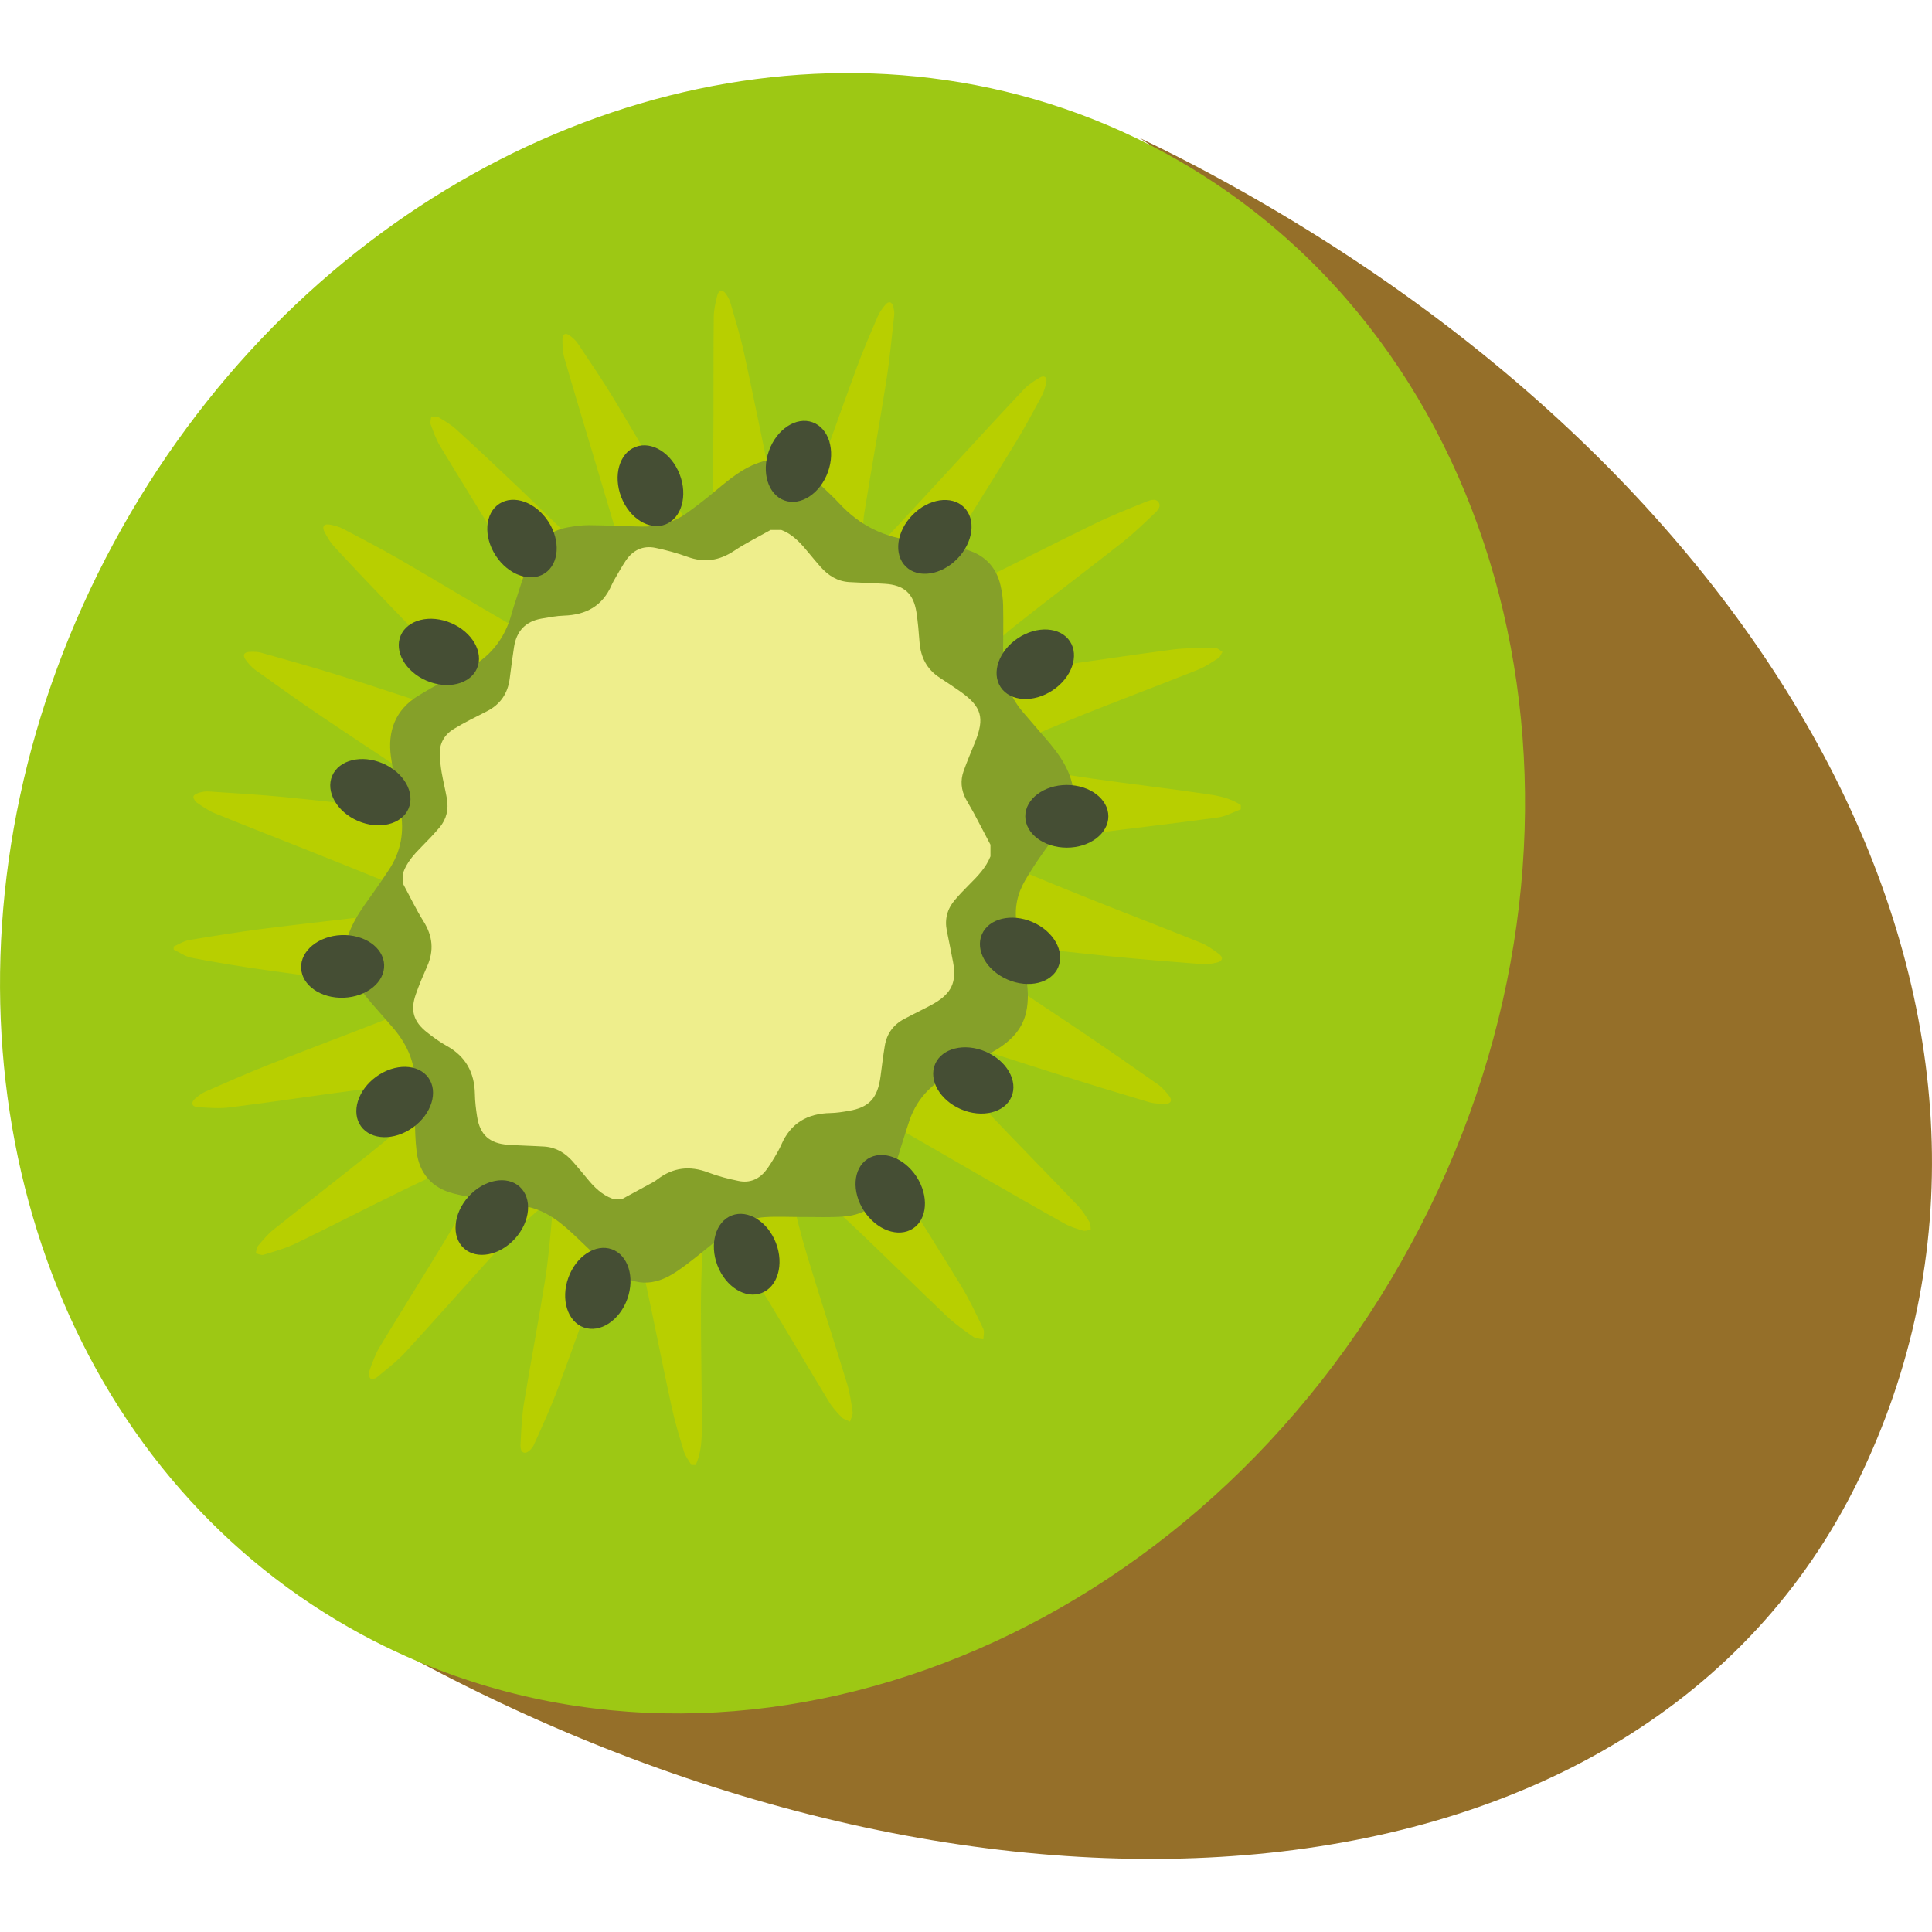
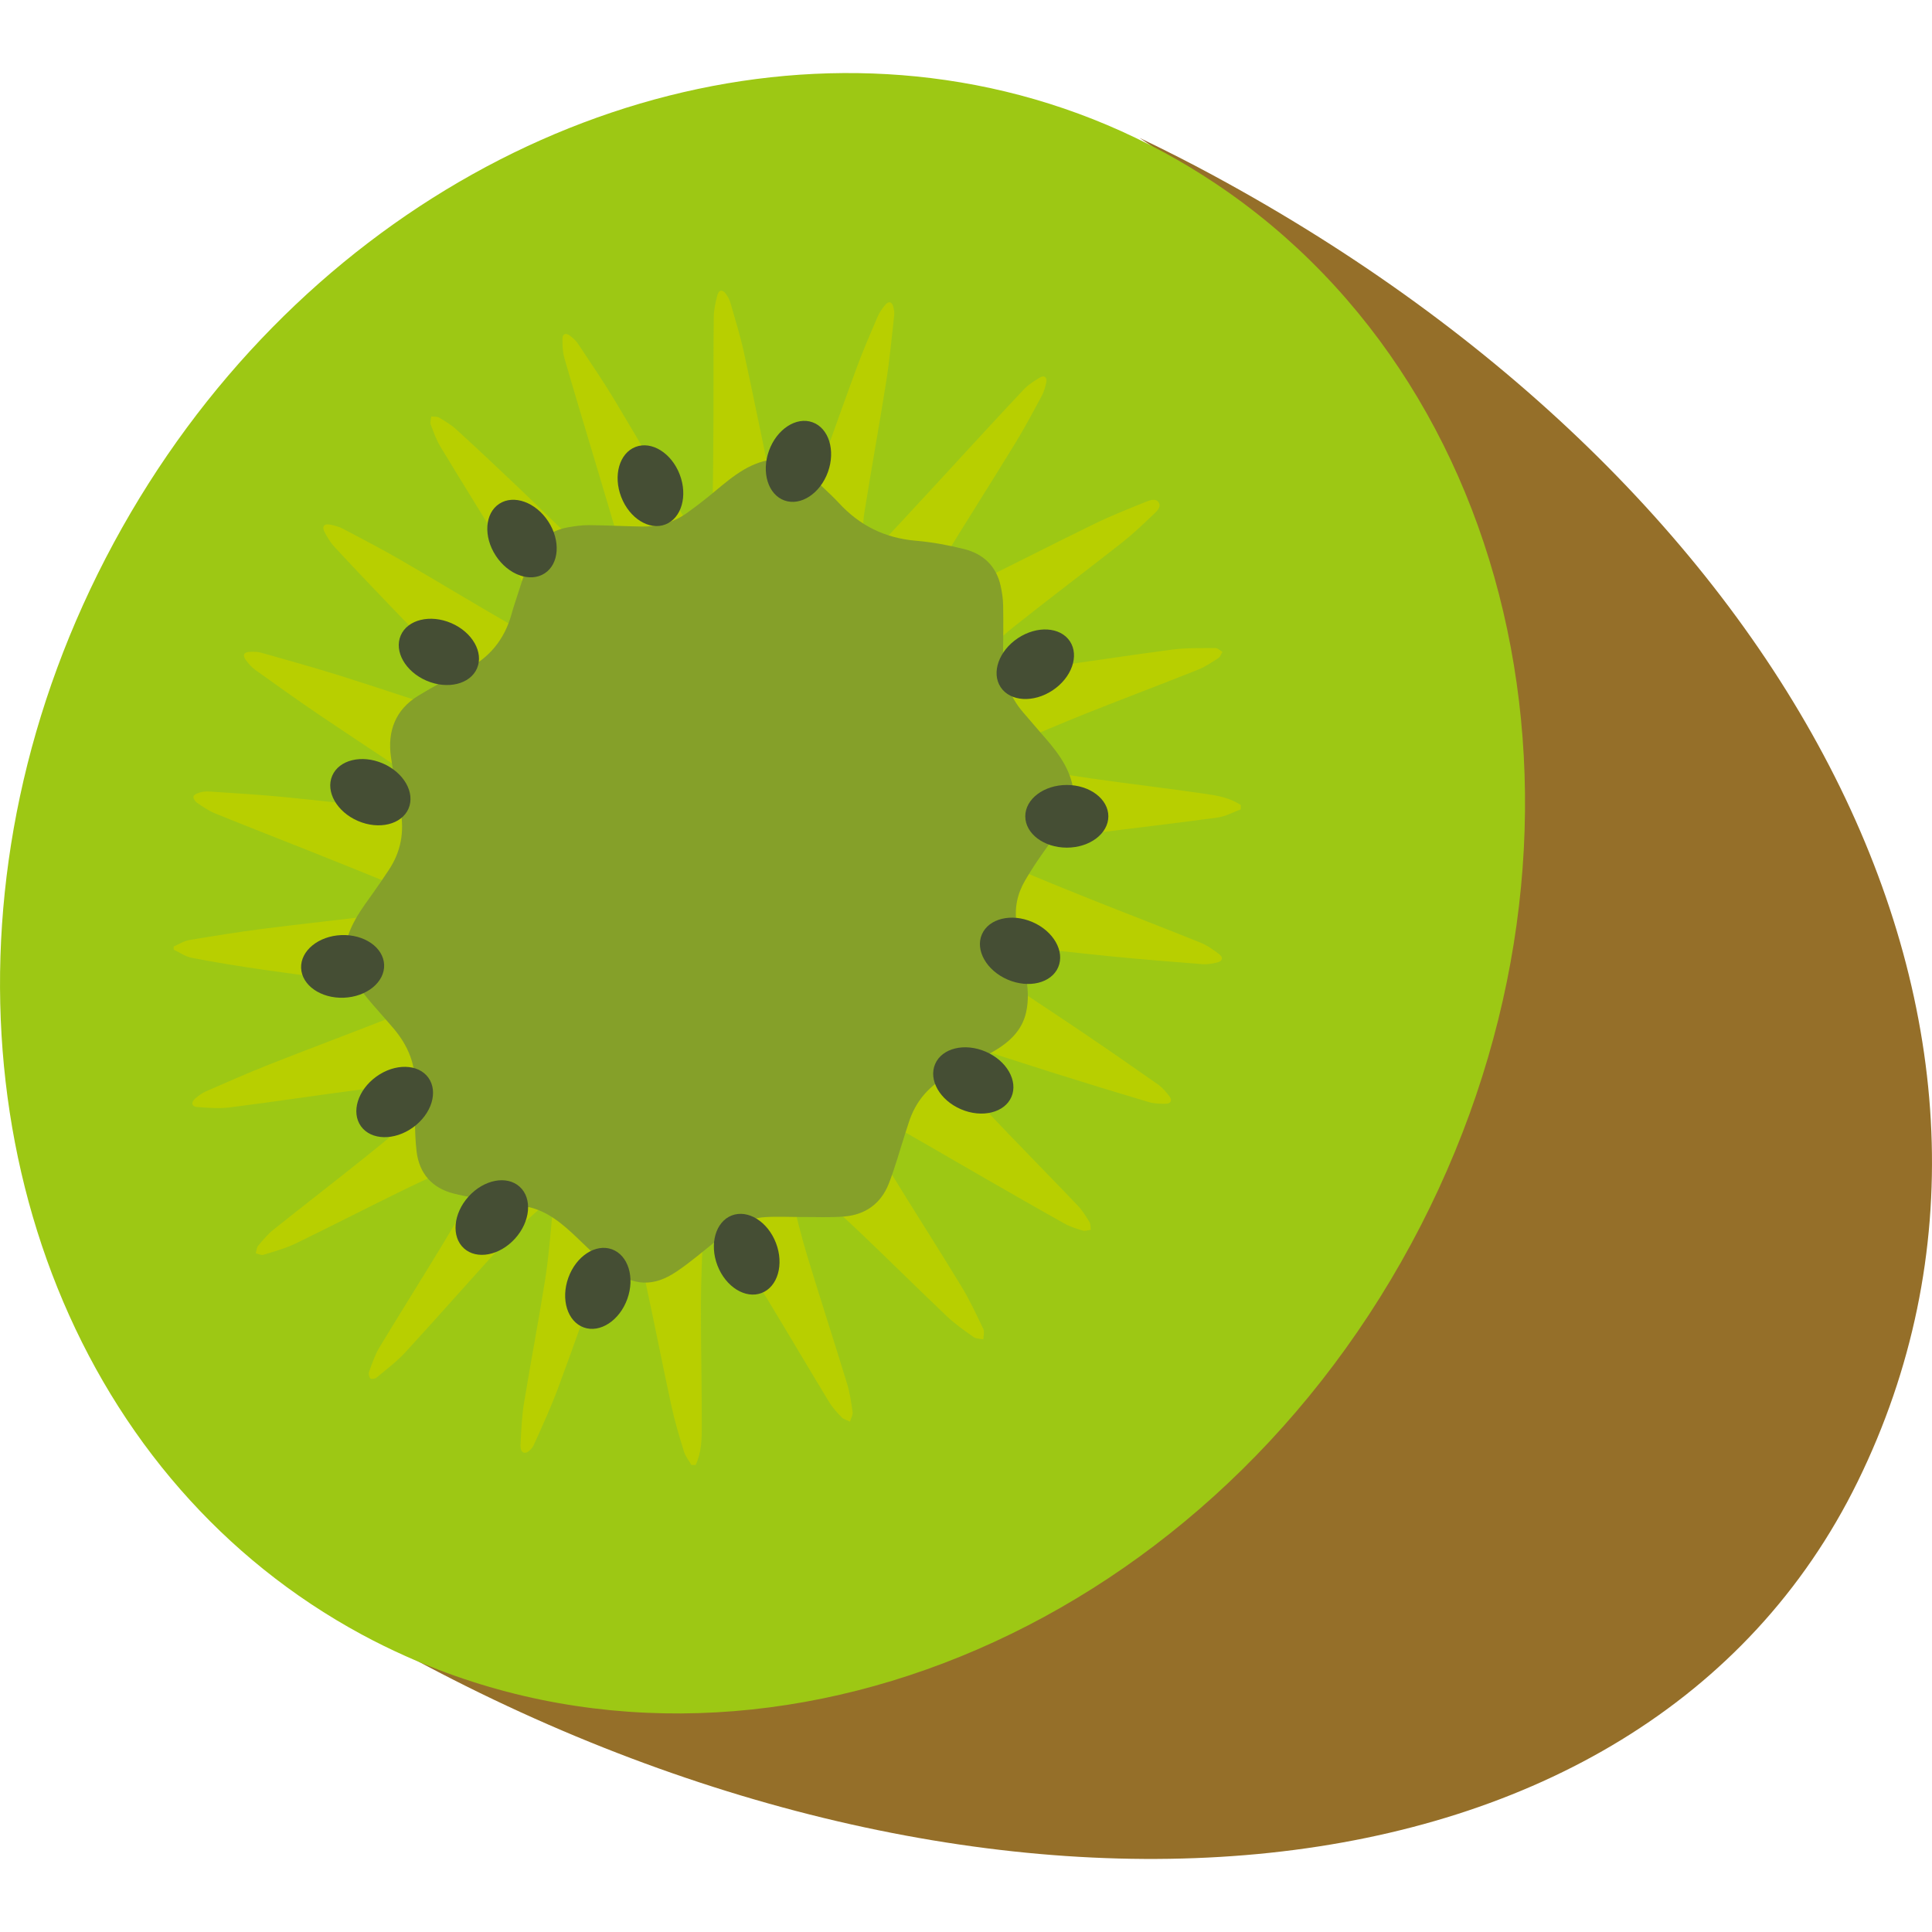
<svg xmlns="http://www.w3.org/2000/svg" id="_レイヤー_1" data-name="レイヤー_1" width="500" height="500" viewBox="0 0 500 500">
  <defs>
    <style>
      .cls-1 {
        fill: #b8cf00;
      }

      .cls-2 {
        fill: #9dc814;
      }

      .cls-3 {
        fill: #85a029;
      }

      .cls-4 {
        fill: #eeee8c;
      }

      .cls-5 {
        fill: #956f29;
      }

      .cls-6 {
        fill: #454e34;
      }
    </style>
  </defs>
  <g>
    <path class="cls-5" d="M313.98,45.38c-6.32-3.42-12.67-6.63-19.05-9.69,81.92,54.64,105.13,173.83,50.73,274.48-54.97,101.71-169.21,147.49-260.28,106.67,6.89,4.24,13.96,8.33,21.21,12.25,149.39,80.74,318.01,68.92,374.18-45.66,57.16-116.58-17.41-257.31-166.8-338.05Z" />
    <path class="cls-2" d="M314.48,47.43h0c-4.32-2.88-8.8-5.6-13.45-8.11-19.08-10.31-39.38-16.57-60.09-19.11,0,0,0,0,0,0C161,10.42,74.95,56.29,29.47,140.44c-46.05,85.2-36.48,183.68,17.23,245.05,13.09,14.96,28.79,27.72,46.95,37.54,3.72,2.01,7.48,3.85,11.28,5.55,91.08,40.82,205.31-4.96,260.28-106.67,54.4-100.65,31.19-219.84-50.73-274.48Z" />
  </g>
  <path class="cls-1" d="M44.95,245.78c0-.27,0-.55,0-.82,1.32-.57,2.58-1.42,3.96-1.66,6.46-1.09,12.93-2.13,19.42-2.96,10.16-1.3,20.35-2.35,30.51-3.65,2.6-.33,5.15-1.12,7.68-1.84.7-.2,1.68-.87,1.76-1.43.08-.54-.74-1.35-1.34-1.82-.85-.67-1.81-1.26-2.81-1.67-7.87-3.21-15.75-6.4-23.65-9.55-8.28-3.3-16.59-6.52-24.84-9.88-1.66-.68-3.19-1.75-4.68-2.77-.48-.33-1.02-1.21-.89-1.63.15-.46,1-.82,1.62-.99.78-.22,1.63-.32,2.43-.27,6.49.44,12.99.81,19.47,1.44,10.42,1.02,20.82,2.29,31.24,3.3,2.6.25,5.28.04,7.9-.2,1.99-.18,2.34-1.25.94-2.71-1.29-1.34-2.64-2.68-4.17-3.72-8.87-5.98-17.83-11.82-26.69-17.81-5.65-3.82-11.2-7.8-16.75-11.77-.94-.68-1.74-1.61-2.44-2.55-.93-1.25-.5-2.09,1.04-2.12.95-.02,1.95-.06,2.85.2,6.82,1.93,13.66,3.82,20.43,5.95,9.84,3.09,19.61,6.43,29.45,9.53,2.23.7,4.63.97,6.97,1.2,1.47.15,1.95-.66,1.26-1.98-.71-1.36-1.5-2.75-2.54-3.85-7.35-7.71-14.79-15.34-22.16-23.02-4.82-5.02-9.62-10.07-14.35-15.18-1.04-1.12-1.86-2.48-2.57-3.84-.76-1.46-.14-2.25,1.45-1.93,1.15.23,2.33.54,3.36,1.09,4.99,2.63,10,5.23,14.87,8.05,9.49,5.5,18.86,11.2,28.36,16.67,2.46,1.42,5.18,2.41,7.86,3.39,1.53.56,2.23-.14,1.82-1.72-.37-1.44-.87-2.9-1.6-4.18-3.34-5.84-6.71-11.67-10.2-17.42-5.27-8.72-10.69-17.35-15.95-26.08-1.07-1.77-1.78-3.78-2.51-5.73-.22-.59.08-1.37.15-2.06.69.08,1.49-.04,2.04.29,1.56.93,3.15,1.88,4.48,3.1,5.38,4.91,10.69,9.9,15.96,14.92,6.3,6,12.48,12.12,18.82,18.06,1.94,1.82,4.2,3.33,6.45,4.78,1.38.89,2.2.36,2.17-1.27-.03-1.58-.13-3.22-.56-4.72-2.39-8.3-4.88-16.56-7.35-24.83-2.53-8.49-5.12-16.96-7.57-25.48-.46-1.58-.49-3.32-.49-4.99,0-1.23.85-1.58,1.85-.84.79.59,1.59,1.28,2.13,2.09,3.17,4.77,6.41,9.51,9.37,14.41,5.87,9.74,11.53,19.61,17.38,29.36,1.28,2.13,2.91,4.07,4.58,5.93,1.4,1.56,2.36,1.24,2.9-.8.33-1.22.6-2.5.62-3.76.13-8.5.21-17.01.25-25.52.04-8.83-.03-17.65.08-26.48.02-1.88.45-3.79.93-5.63.38-1.44,1.38-1.54,2.23-.33.49.7.93,1.49,1.16,2.3,1.23,4.32,2.58,8.63,3.53,13.02,2.48,11.33,4.7,22.71,7.18,34.04.74,3.36,1.85,6.65,3.08,9.87.88,2.32,1.96,2.31,3.39.24.36-.52.7-1.07.97-1.64.91-1.93,1.92-3.83,2.65-5.83,3.96-10.89,7.79-21.83,11.79-32.7,1.66-4.52,3.58-8.94,5.47-13.37.47-1.11,1.21-2.15,1.98-3.09.91-1.1,1.77-.87,2.11.5.17.7.31,1.45.23,2.16-.64,5.69-1.16,11.4-2.05,17.05-1.79,11.36-3.86,22.68-5.67,34.04-.41,2.58-.4,5.26-.3,7.88.07,1.85,1.02,2.24,2.57,1.23,1.36-.89,2.73-1.86,3.84-3.04,5.98-6.37,11.87-12.82,17.8-19.24,5.77-6.25,11.51-12.54,17.36-18.72,1.16-1.23,2.67-2.19,4.14-3.07,1.14-.68,1.93-.08,1.67,1.22-.25,1.23-.62,2.5-1.21,3.6-2.2,4.08-4.38,8.18-6.8,12.14-6.06,9.89-12.29,19.68-18.35,29.57-1.49,2.43-2.61,5.09-3.75,7.71-.32.74-.41,1.93,0,2.5.29.41,1.63.37,2.37.13,2.63-.86,5.31-1.69,7.78-2.9,10.78-5.28,21.47-10.77,32.26-16.03,4.28-2.09,8.73-3.86,13.15-5.65,1.15-.46,2.87-1.22,3.65.05.77,1.27-.69,2.43-1.6,3.3-2.57,2.45-5.15,4.91-7.93,7.1-9.31,7.32-18.77,14.44-28.04,21.81-3.37,2.68-6.46,5.73-9.47,8.82-1.55,1.58-.96,2.61,1.28,2.86.14.01.27.04.41.03,4.63-.3,9.29-.36,13.87-.96,11.69-1.52,23.33-3.38,35.02-4.9,3.68-.48,7.44-.36,11.16-.39.6,0,1.2.65,1.79.99-.35.55-.56,1.3-1.06,1.61-1.72,1.1-3.44,2.27-5.32,3.02-9.59,3.82-19.25,7.46-28.84,11.28-6.59,2.63-13.11,5.42-19.63,8.22-1.07.46-2.03,1.22-2.93,1.98-.96.82-.88,1.56.24,2.13,1.08.55,2.25,1.07,3.44,1.27,6.82,1.16,13.64,2.31,20.48,3.29,9.64,1.37,19.32,2.51,28.96,3.9,3.26.47,6.58,1.01,9.41,2.95v1.09c-1.98.73-3.91,1.84-5.96,2.12-10.96,1.5-21.95,2.75-32.92,4.17-6.41.83-12.8,1.76-19.19,2.77-1.54.24-3.06.88-4.49,1.53-1.11.51-1.18,1.23-.23,2,1.12.91,2.33,1.81,3.64,2.37,6.7,2.82,13.43,5.58,20.19,8.27,9.5,3.79,19.05,7.45,28.54,11.28,1.74.7,3.34,1.85,4.85,3,1.11.86.85,1.79-.53,2.12-1.23.3-2.53.54-3.77.45-7.76-.6-15.52-1.23-23.26-1.98-8.84-.86-17.65-1.95-26.49-2.76-2.7-.25-5.46-.04-8.17.21-1.86.17-2.23,1.21-.95,2.55,1.47,1.54,3.04,3.05,4.79,4.24,7.56,5.15,15.23,10.13,22.81,15.26,6.6,4.46,13.15,8.99,19.66,13.57,1.17.82,2.15,1.98,3.02,3.12.79,1.04.35,1.9-.97,1.91-1.44.01-2.96-.01-4.33-.42-8.02-2.38-16.02-4.83-24-7.34-8.5-2.67-16.96-5.48-25.48-8.12-1.93-.6-4.01-.83-6.04-.99-1.53-.12-2,.69-1.31,2.08.52,1.05,1.11,2.13,1.91,2.98,6.13,6.54,12.29,13.06,18.49,19.53,5.95,6.21,12,12.34,17.93,18.57,1.21,1.27,2.17,2.81,3.09,4.31.33.54.24,1.34.34,2.02-.68.08-1.43.38-2.04.2-1.61-.47-3.25-.97-4.7-1.78-7.03-3.92-14.01-7.94-20.99-11.95-7.77-4.47-15.5-9-23.3-13.41-1.53-.86-3.25-1.43-4.93-1.95-1.67-.52-2.33.2-1.89,1.93.24.92.53,1.85.96,2.69,1.68,3.22,3.29,6.5,5.19,9.59,6.02,9.81,12.24,19.5,18.22,29.33,2.14,3.52,3.89,7.29,5.67,11.02.35.73.02,1.78.01,2.68-.85-.18-1.87-.12-2.51-.58-2.37-1.68-4.79-3.36-6.89-5.35-7.76-7.37-15.35-14.91-23.1-22.29-4.05-3.86-8.27-7.54-12.48-11.23-.91-.8-2.04-1.38-3.14-1.89-1.07-.5-1.68-.11-1.74,1.08-.06,1.04-.09,2.13.16,3.12,1.3,5.15,2.54,10.33,4.08,15.41,3.36,11.04,6.93,22.02,10.31,33.06.74,2.42,1.12,4.97,1.47,7.48.11.78-.43,1.65-.67,2.48-.74-.37-1.64-.58-2.18-1.13-1.2-1.24-2.39-2.54-3.27-4.01-5.24-8.63-10.36-17.34-15.59-25.97-3.8-6.26-7.69-12.46-11.61-18.65-.67-1.06-1.63-1.96-2.58-2.8-.95-.84-1.66-.64-2.1.53-.35.93-.67,1.92-.7,2.9-.24,6.32-.54,12.64-.55,18.95-.02,10.42.23,20.84.22,31.27,0,3.42-.05,6.92-1.6,10.13h-1.09c-.65-1.13-1.53-2.19-1.91-3.41-1.2-3.91-2.39-7.83-3.25-11.82-2.39-11.02-4.53-22.09-6.93-33.1-.82-3.76-2.05-7.44-3.25-11.1-.29-.89-1.22-1.57-1.85-2.35-.73.7-1.69,1.27-2.15,2.11-1.22,2.23-2.42,4.5-3.29,6.88-4,10.93-7.79,21.93-11.85,32.83-1.88,5.06-4.13,9.98-6.36,14.9-.39.86-1.61,2.01-2.29,1.91-1.26-.17-1.12-1.76-1.06-2.76.17-3.36.32-6.74.86-10.05,1.73-10.59,3.75-21.14,5.44-31.74.85-5.33,1.31-10.73,1.8-16.12.09-1.01-.55-2.09-.85-3.14-1.02.41-2.24.59-3.01,1.28-2.79,2.47-5.59,4.97-8.09,7.72-8.68,9.52-17.18,19.2-25.89,28.7-2.26,2.46-4.98,4.5-7.56,6.66-.37.31-1.35.45-1.59.21-.35-.34-.52-1.2-.35-1.68.78-2.12,1.48-4.33,2.64-6.26,5.45-9.04,11.08-17.96,16.55-26.99,3.41-5.64,6.66-11.38,9.93-17.1.51-.9.83-1.92,1.11-2.92.53-1.86-.03-2.49-1.96-2.15-1.11.2-2.25.47-3.27.93-5.35,2.4-10.71,4.78-15.98,7.35-9.36,4.57-18.62,9.35-27.99,13.89-2.64,1.28-5.52,2.05-8.34,2.93-.57.18-1.33-.23-2-.37.19-.67.21-1.48.61-1.97,1.22-1.46,2.46-2.96,3.94-4.14,8-6.4,16.12-12.65,24.11-19.06,5.72-4.58,11.31-9.32,16.92-14.03.79-.66,1.41-1.55,1.98-2.42.76-1.18.47-1.84-.91-2.15-.84-.19-1.73-.31-2.57-.24-5.66.5-11.34.91-16.98,1.63-11.24,1.45-22.45,3.17-33.69,4.59-2.81.36-5.72.14-8.56-.08-1.45-.11-1.68-1.19-.57-2.16.85-.74,1.8-1.44,2.82-1.89,5.37-2.35,10.74-4.72,16.19-6.88,10.11-3.99,20.29-7.79,30.41-11.76,2.07-.81,4.05-1.87,5.95-3.03.93-.57,1.56-1.62,2.33-2.45-.96-.61-1.86-1.41-2.9-1.79-1.57-.57-3.24-.97-4.9-1.2-10.82-1.5-21.66-2.87-32.47-4.41-6.12-.87-12.23-1.89-18.31-3.05-1.62-.31-3.09-1.39-4.63-2.11Z" />
  <path class="cls-3" d="M277.66,203.83v2.46c-1.18,5.6-4.61,9.98-7.8,14.51-1.63,2.3-3.18,4.67-4.59,7.1-1.98,3.4-2.79,7.12-2.17,11.04.72,4.49,1.6,8.95,2.38,13.44.55,3.2.8,6.43.07,9.64-1.1,4.82-4.5,7.82-8.53,10.14-3.58,2.07-7.28,3.94-10.97,5.82-5.39,2.74-9.1,6.87-10.91,12.67-.31,1-.64,1.99-.96,2.98-1.37,4.24-2.54,8.55-4.16,12.69-2.02,5.16-6.05,8.06-11.55,8.51-3.66.3-7.36.11-11.04.13-3.19.01-6.38-.17-9.55.04-4.76.32-8.51,2.97-12.12,5.81-3.54,2.79-6.95,5.78-10.68,8.28-5.99,4.02-11.17,3.79-16.85-.68-3.14-2.47-5.98-5.32-8.88-8.08-3.76-3.58-7.63-6.95-12.91-8.03-2.45-.5-4.93-.84-7.39-1.28-3.94-.7-7.94-1.16-11.79-2.17-5.45-1.43-8.73-5.14-9.44-10.79-.37-2.97-.4-5.99-.47-8.99-.07-2.87,0-5.73.04-8.6.07-5.84-2.29-10.67-6.08-14.94-1.15-1.29-2.27-2.61-3.41-3.91-3.98-4.52-7.97-9.03-8.63-15.41v-.27c.65-6.04,4.26-10.59,7.6-15.29,1.27-1.78,2.48-3.6,3.69-5.41,3.21-4.78,4.16-9.99,3.06-15.64-.89-4.55-1.79-9.11-2.44-13.7-.94-6.67,1.15-12.22,7.04-15.83,3.91-2.4,7.96-4.59,12.08-6.6,6.29-3.08,10.28-7.95,12.12-14.65.2-.75.41-1.49.66-2.22,1.43-4.26,2.66-8.6,4.38-12.75,1.69-4.08,5.02-6.52,9.39-7.35,1.82-.34,3.7-.6,5.55-.59,4.55.03,9.1.28,13.65.36,4.31.08,8.29-1.04,11.81-3.57,1.85-1.33,3.66-2.7,5.43-4.13,4.79-3.87,9.25-8.27,15.64-9.51h2.19c4.9.96,8.58,3.93,12.06,7.25,1.32,1.26,2.66,2.5,3.89,3.83,5.38,5.86,11.95,9.12,19.94,9.8,4.19.36,8.39,1.13,12.48,2.15,4.94,1.23,8.34,4.37,9.47,9.52.36,1.64.62,3.33.65,5,.08,4.28.04,8.56-.02,12.84-.08,5.59,1.48,10.59,5.16,14.86,1.49,1.72,2.95,3.46,4.45,5.18,3.73,4.25,7.43,8.51,8.49,14.34Z" />
-   <path class="cls-4" d="M104.29,228.72c0-.91,0-1.82,0-2.73.94-2.75,2.81-4.83,4.8-6.84,1.6-1.61,3.18-3.26,4.65-4.99,1.85-2.18,2.4-4.77,1.9-7.56-.4-2.24-.95-4.45-1.34-6.69-.25-1.43-.38-2.88-.48-4.33-.21-3.08,1.15-5.45,3.7-6.98,2.72-1.64,5.58-3.06,8.42-4.49,3.55-1.79,5.49-4.64,5.98-8.55.34-2.71.69-5.42,1.11-8.11.63-4.11,2.97-6.65,7.12-7.36,1.93-.33,3.87-.71,5.81-.77,5.71-.19,9.97-2.5,12.31-7.88.29-.67.65-1.3,1.02-1.93.87-1.49,1.71-3.01,2.67-4.44,1.84-2.7,4.44-3.96,7.66-3.29,2.84.59,5.66,1.36,8.38,2.35,4.35,1.57,8.21.94,12.04-1.61,3-2,6.26-3.6,9.41-5.38.91,0,1.82,0,2.73,0,3.15,1.19,5.23,3.64,7.28,6.14.95,1.16,1.92,2.31,2.91,3.43,1.97,2.23,4.35,3.74,7.39,3.93,3.08.19,6.18.26,9.26.45,4.94.31,7.4,2.5,8.15,7.36.39,2.56.61,5.15.8,7.73.3,3.93,1.9,7.06,5.26,9.23,1.79,1.16,3.58,2.34,5.32,3.57,5.5,3.9,6.33,6.78,3.8,13.07-1,2.48-2.06,4.95-2.96,7.47-.89,2.47-.66,4.93.57,7.27.64,1.2,1.38,2.35,2.02,3.55,1.47,2.75,2.9,5.52,4.35,8.27v3.01c-1.18,2.99-3.39,5.21-5.6,7.42-1.25,1.25-2.48,2.54-3.63,3.89-1.94,2.28-2.66,4.93-2.07,7.9.53,2.72,1.12,5.43,1.62,8.16.95,5.19-.38,8.05-4.94,10.71-.94.55-1.92,1.03-2.89,1.53-1.62.83-3.25,1.63-4.85,2.49-2.79,1.49-4.48,3.82-4.99,6.94-.43,2.6-.75,5.22-1.09,7.84-.75,5.68-2.91,8.08-8.22,8.99-1.57.27-3.16.53-4.74.56-5.94.11-10.29,2.59-12.71,8.15-.49,1.12-1.1,2.2-1.73,3.25-.67,1.13-1.37,2.26-2.16,3.31-1.8,2.4-4.26,3.47-7.18,2.87-2.66-.54-5.33-1.22-7.86-2.19-4.75-1.82-9.08-1.33-13.12,1.75-.36.28-.74.53-1.14.75-2.62,1.43-5.24,2.85-7.86,4.27h-2.73c-2.67-1.03-4.64-2.93-6.41-5.11-1.24-1.52-2.5-3.02-3.79-4.49-1.97-2.24-4.38-3.7-7.42-3.89-3.13-.19-6.28-.25-9.41-.47-4.75-.33-7.22-2.6-7.94-7.29-.3-1.93-.54-3.89-.57-5.84-.1-5.58-2.4-9.76-7.36-12.49-1.78-.98-3.45-2.22-5.05-3.48-3.47-2.75-4.34-5.6-2.9-9.78.86-2.49,1.91-4.92,2.97-7.33,1.78-4.04,1.42-7.79-.93-11.55-1.96-3.14-3.56-6.5-5.32-9.76Z" />
  <ellipse class="cls-6" cx="206.65" cy="119.41" rx="10.75" ry="8.11" transform="translate(24.37 273.48) rotate(-70.23)" />
  <ellipse class="cls-6" cx="154.71" cy="333.45" rx="10.75" ry="8.11" transform="translate(-211.41 366.23) rotate(-70.23)" />
  <ellipse class="cls-6" cx="263.99" cy="246.09" rx="8.11" ry="10.75" transform="translate(-66.43 391.25) rotate(-66.71)" />
  <ellipse class="cls-6" cx="95.85" cy="205.03" rx="8.11" ry="10.75" transform="translate(-130.37 211.99) rotate(-66.71)" />
  <ellipse class="cls-6" cx="251.89" cy="279.63" rx="8.11" ry="10.75" transform="translate(-104.55 400.42) rotate(-66.71)" />
-   <ellipse class="cls-6" cx="230.39" cy="308.95" rx="8.11" ry="10.75" transform="translate(-131.42 176.2) rotate(-33.14)" />
  <ellipse class="cls-6" cx="193.24" cy="324.6" rx="8.11" ry="10.75" transform="translate(-103.65 91.01) rotate(-21.04)" />
  <ellipse class="cls-6" cx="113.58" cy="168.71" rx="8.11" ry="10.75" transform="translate(-86.29 206.33) rotate(-66.71)" />
  <ellipse class="cls-6" cx="135.09" cy="139.38" rx="8.11" ry="10.75" transform="translate(-54.22 96.52) rotate(-33.14)" />
  <ellipse class="cls-6" cx="168.33" cy="125.7" rx="8.11" ry="10.75" transform="translate(-33.9 68.81) rotate(-21.04)" />
  <ellipse class="cls-6" cx="88.69" cy="250.1" rx="10.75" ry="8.11" transform="translate(-9.77 3.68) rotate(-2.25)" />
  <ellipse class="cls-6" cx="102.15" cy="285.19" rx="10.75" ry="8.11" transform="translate(-147.59 113.73) rotate(-35.82)" />
  <ellipse class="cls-6" cx="127.29" cy="315.08" rx="10.75" ry="8.11" transform="translate(-191.88 198.42) rotate(-47.92)" />
  <ellipse class="cls-6" cx="276.09" cy="211.26" rx="10.75" ry="8.11" />
  <ellipse class="cls-6" cx="267.93" cy="171.91" rx="10.75" ry="8.11" transform="translate(-50.37 176.82) rotate(-33.57)" />
-   <ellipse class="cls-6" cx="241.95" cy="138.95" rx="10.75" ry="8.11" transform="translate(-26.52 214.92) rotate(-45.67)" />
</svg>